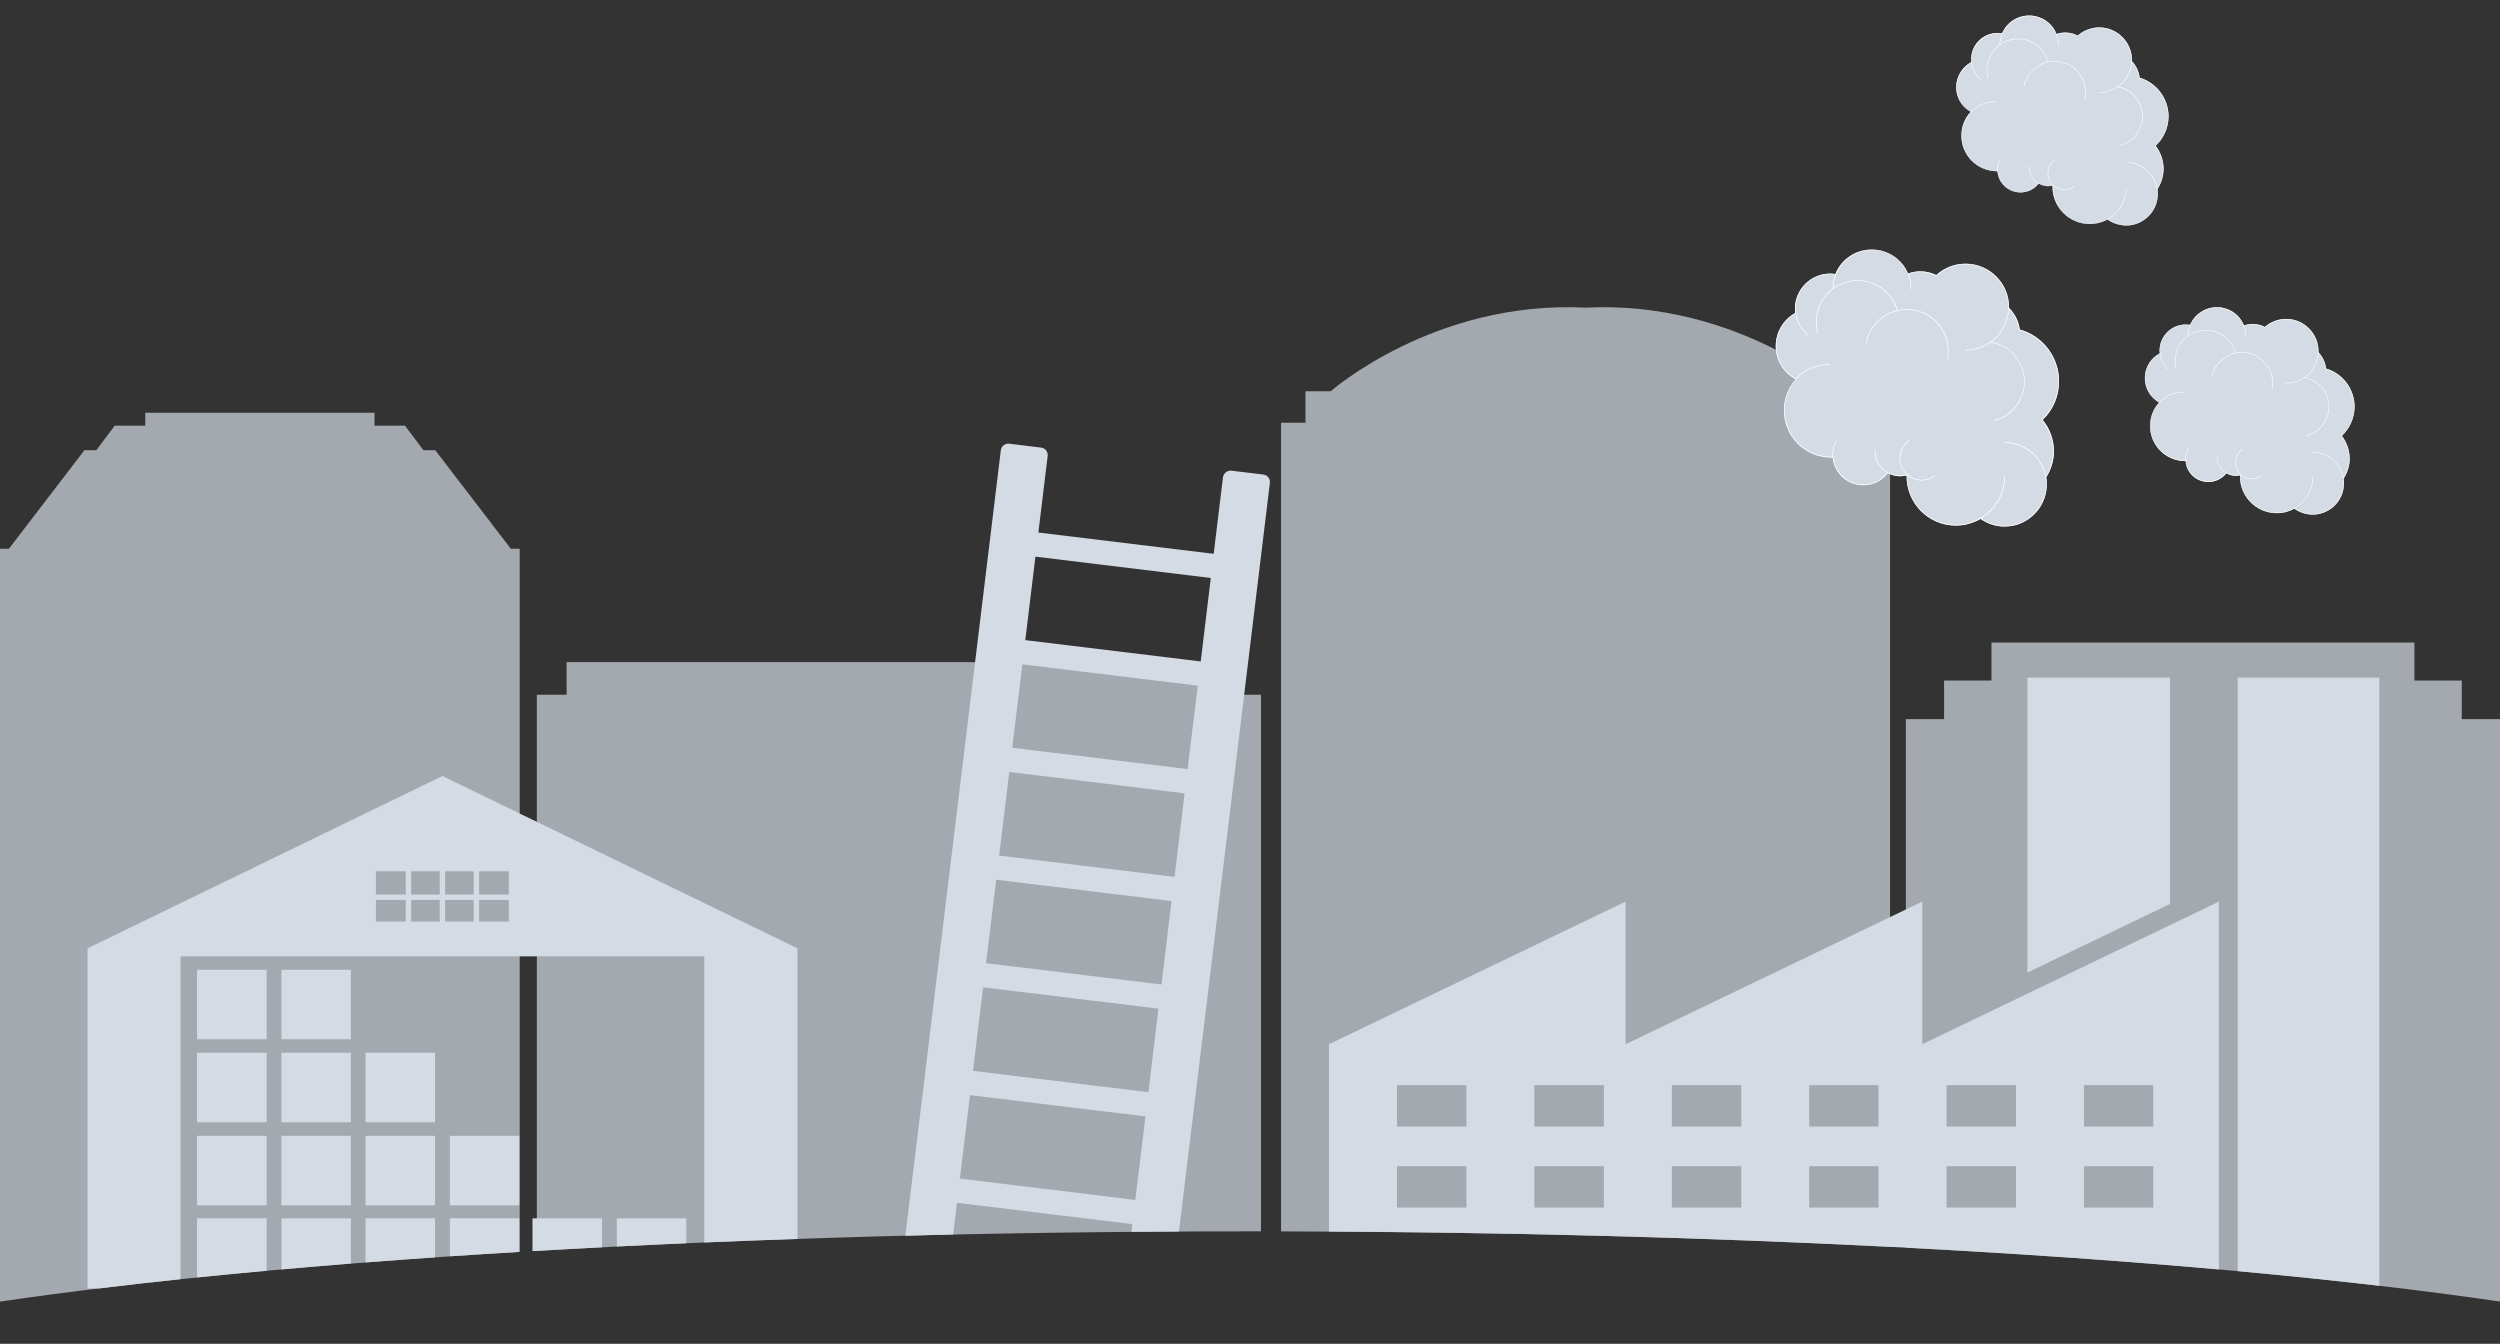
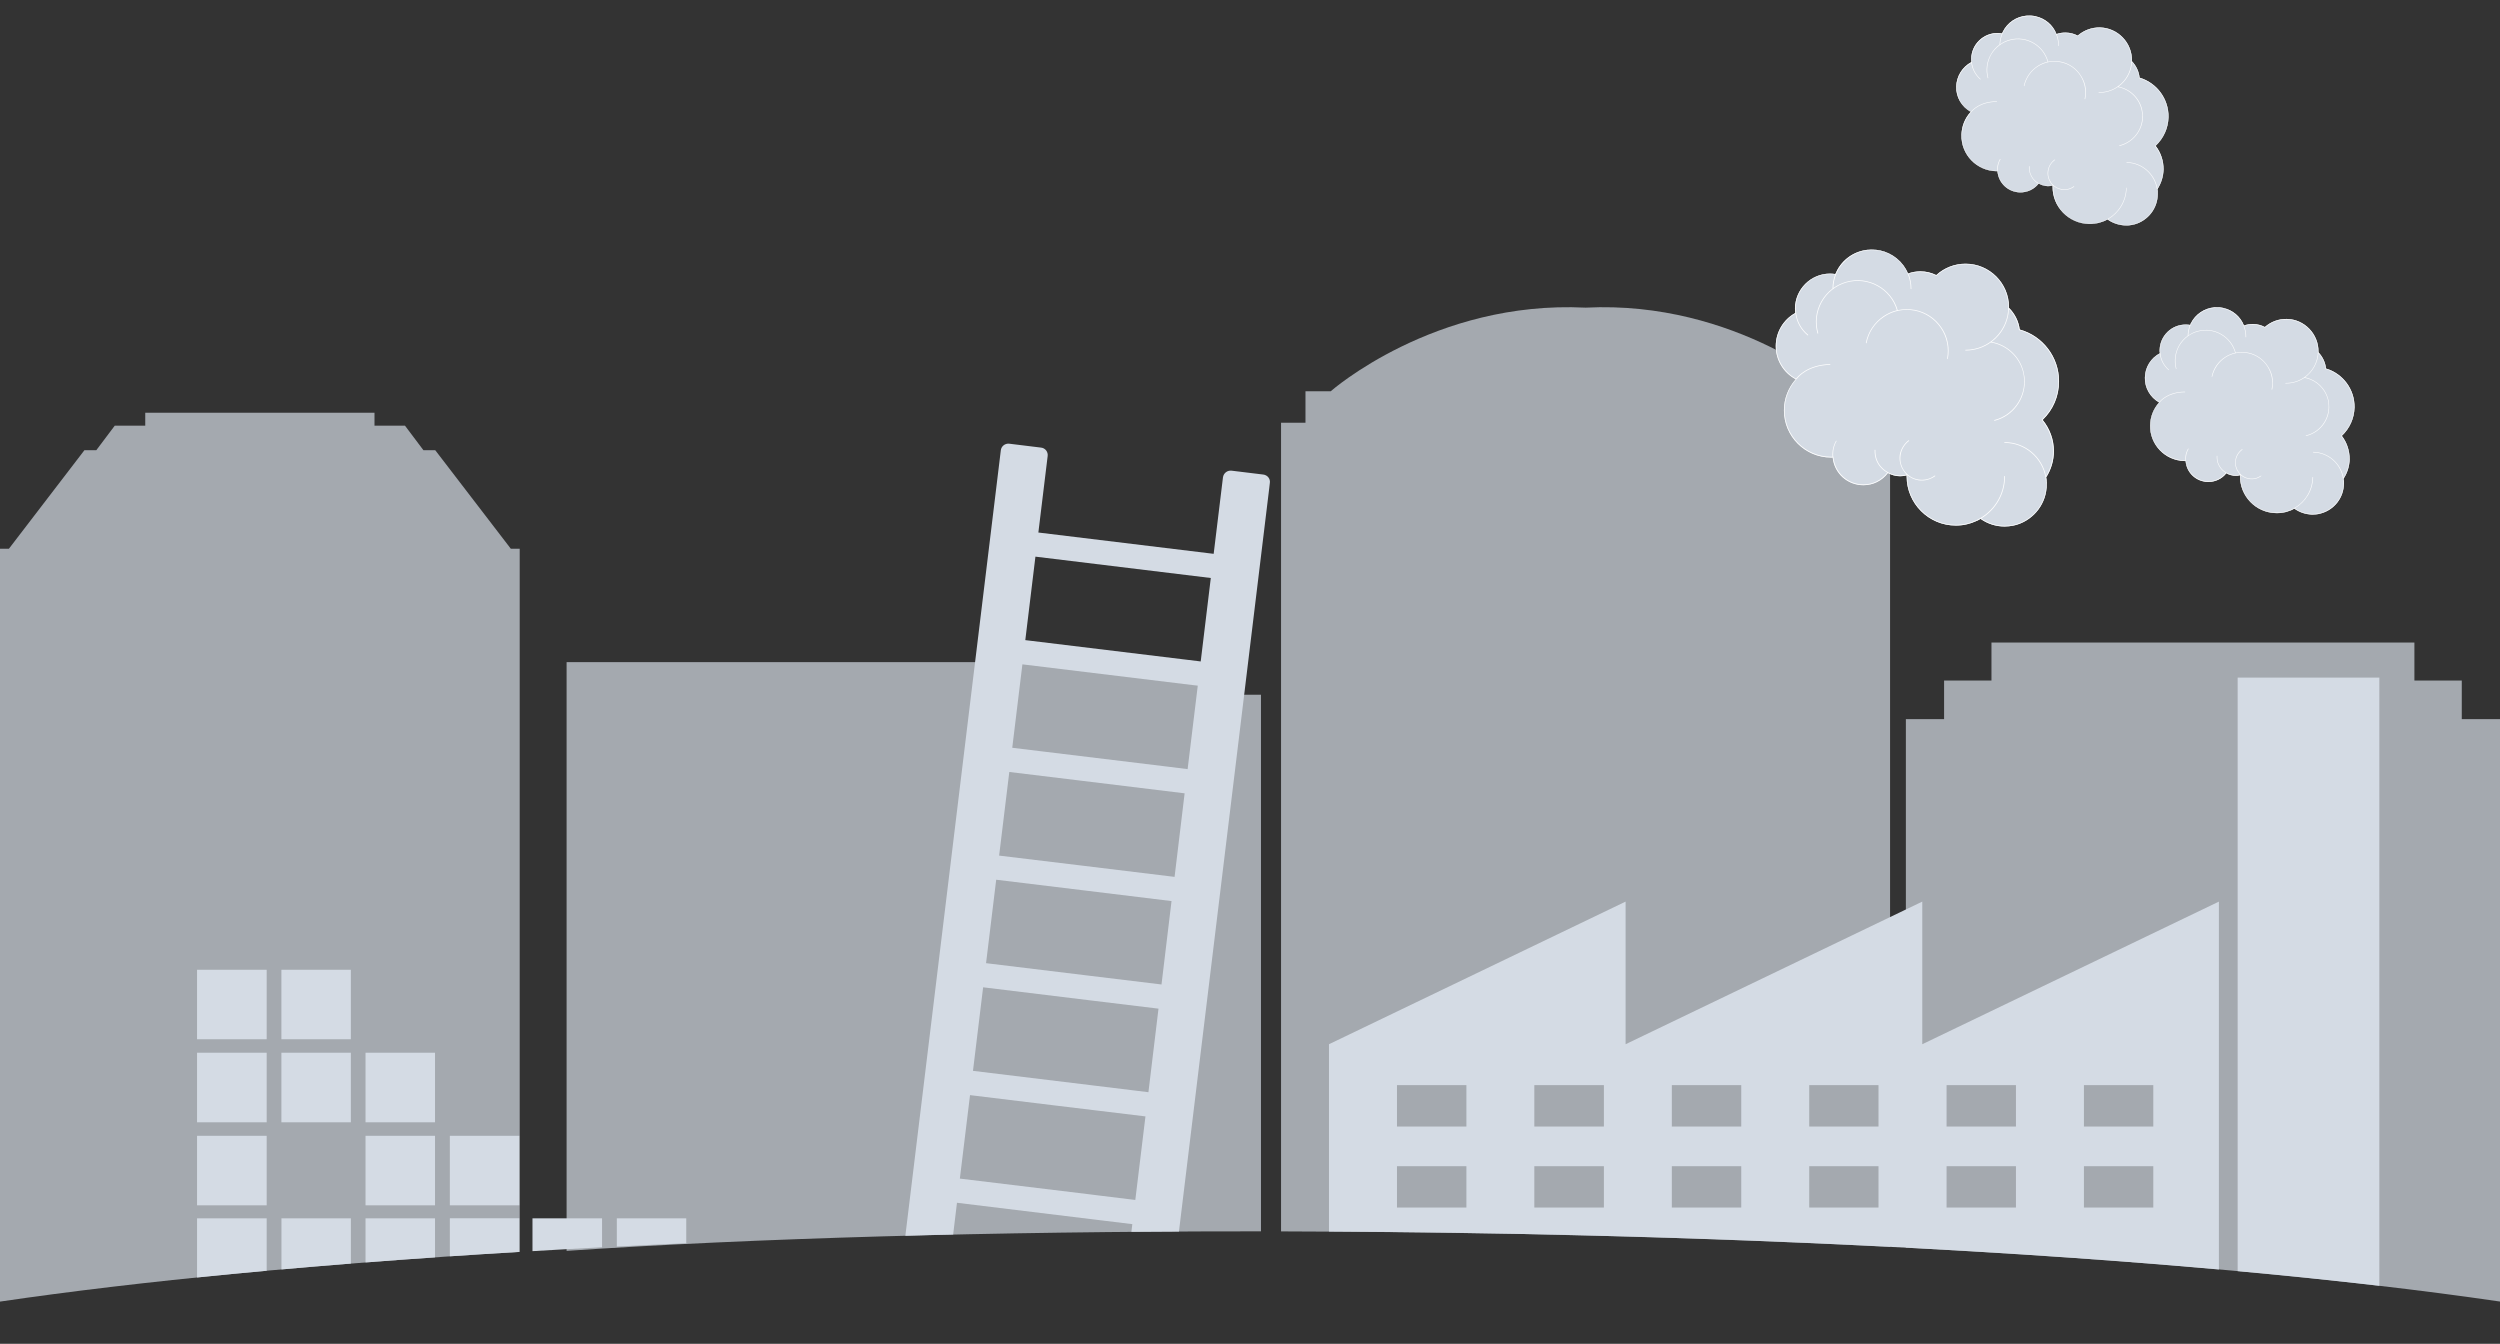
<svg xmlns="http://www.w3.org/2000/svg" version="1.1" id="Layer_2" x="0px" y="0px" width="100px" height="53.753px" viewBox="54.4 76.9 100 53.753" enable-background="new 54.4 76.9 100 53.753" xml:space="preserve">
  <rect x="54.4" y="76.9" width="100" height="53.753" fill="#333333" stroke="none" />
  <g>
    <g opacity="0.7">
      <g>
        <path fill="#D4DBE4" d="M75.188,126.976V98.85h-0.355l-3.024-3.943h-0.473l-0.737-0.981h-1.219V93.41h-4.407h-0.358h-4.405v0.517     H58.99l-0.738,0.981h-0.475l-3.021,3.942H54.4v30.114C60,128.14,67.086,127.46,75.188,126.976z" />
-         <path fill="#D4DBE4" d="M104.402,126.154c0.148,0,0.29,0,0.437,0V104.69h-1.19v-1.305H90.594h-0.474H77.064v1.305h-1.19v22.245     C84.456,126.433,94.142,126.154,104.402,126.154z" />
+         <path fill="#D4DBE4" d="M104.402,126.154c0.148,0,0.29,0,0.437,0V104.69h-1.19v-1.305H90.594h-0.474H77.064v1.305v22.245     C84.456,126.433,94.142,126.154,104.402,126.154z" />
        <path fill="#D4DBE4" d="M130.003,126.775V93.81h-0.973v-1.26h-1.018c0,0-4.141-3.647-10.188-3.344     c-6.055-0.304-10.195,3.344-10.195,3.344h-1.01v1.26h-0.977v32.346C114.298,126.173,122.525,126.394,130.003,126.775z" />
        <path fill="#D4DBE4" d="M154.4,128.962v-1.1v-22.197h-1.529v-1.545h-1.895v-1.519h-8.109h-0.699h-8.109v1.519h-1.895v1.545     h-1.529v21.143C139.978,127.294,148.121,128.042,154.4,128.962z" />
      </g>
-       <path fill="#D4DBE4" d="M104.139,130.029" />
      <path fill="#D4DBE4" d="M141.457,113.457" />
    </g>
    <g>
      <g>
        <g>
          <path fill="#D4DBE4" d="M140.626,82.734c0.32-0.302,0.506-0.71,0.516-1.152c0.01-0.726-0.465-1.371-1.158-1.576      c-0.023-0.243-0.135-0.478-0.305-0.657v-0.006c0-0.004,0-0.007,0-0.015c0.012-0.721-0.563-1.314-1.281-1.331      c-0.328-0.004-0.643,0.112-0.889,0.327c-0.148-0.077-0.311-0.118-0.477-0.121c-0.125-0.003-0.25,0.016-0.371,0.058      c-0.143-0.364-0.457-0.625-0.83-0.708c0-0.003-0.004-0.003-0.004-0.003c-0.021-0.005-0.039-0.008-0.053-0.01      c-0.006,0-0.006,0-0.006,0c-0.018-0.003-0.037-0.006-0.055-0.009c0,0-0.006,0-0.008,0c-0.018-0.002-0.031-0.005-0.043-0.005      c-0.01,0-0.012,0-0.016,0c-0.02,0-0.039-0.003-0.057-0.003c-0.021,0-0.037,0-0.055,0.003c-0.004,0-0.008,0-0.014,0      c-0.014,0-0.027,0-0.049,0c0,0,0,0-0.006,0c-0.41,0.035-0.77,0.276-0.953,0.645c0,0-0.002,0.003-0.002,0.006      c-0.006,0.013-0.012,0.026-0.014,0.036c-0.006,0.008-0.016,0.012-0.016,0.02c0,0.003-0.002,0.003-0.002,0.006      c-0.053-0.01-0.105-0.017-0.16-0.017c-0.58-0.012-1.063,0.453-1.07,1.033c0,0.021,0,0.043,0.002,0.064      c0,0.021,0,0.044,0.004,0.066c-0.363,0.193-0.594,0.569-0.605,0.984c-0.012,0.417,0.215,0.802,0.58,1.006      c-0.234,0.255-0.365,0.582-0.371,0.929c-0.016,0.78,0.609,1.429,1.393,1.442c0.018,0.003,0.027,0.003,0.049,0      c0.037,0.477,0.422,0.839,0.9,0.85c0.293,0.005,0.566-0.123,0.748-0.354c0.111,0.065,0.232,0.101,0.363,0.104      c0.066,0.001,0.131-0.005,0.193-0.021c0,0.008,0,0.019,0,0.027c-0.014,0.815,0.641,1.489,1.453,1.505c0.018,0,0.043,0,0.063,0      c0.006,0,0.016,0,0.02,0c0.018-0.001,0.043-0.001,0.061-0.004c0.01,0,0.02,0,0.023-0.003c0.012,0,0.027,0,0.043-0.003      c0.012-0.002,0.018-0.002,0.025-0.004c0.023,0,0.037-0.003,0.055-0.008c0.008,0,0.021-0.003,0.031-0.006      c0.008,0,0.02-0.003,0.033-0.005c0.006-0.003,0.018-0.004,0.029-0.006c0.018-0.004,0.033-0.011,0.051-0.016      c0.006-0.002,0.018-0.003,0.023-0.006c0.014-0.005,0.025-0.009,0.039-0.013c0.006,0,0.016-0.003,0.023-0.006      c0.014-0.007,0.039-0.014,0.055-0.022c0.002,0,0.006-0.003,0.012-0.003c0.014-0.007,0.037-0.017,0.053-0.021      c0-0.003,0.004-0.005,0.01-0.005c0.033-0.015,0.064-0.033,0.096-0.05c0.213,0.152,0.467,0.235,0.721,0.24      c0.039,0.002,0.086,0,0.131,0c0.039-0.006,0.086-0.012,0.125-0.019c0.043-0.01,0.08-0.019,0.123-0.029      c0.518-0.152,0.902-0.626,0.91-1.195c0-0.017,0-0.036,0-0.057c0-0.01,0-0.019,0-0.03c0-0.009,0-0.016,0-0.024      c-0.002-0.014-0.002-0.025-0.002-0.039c0-0.003,0-0.008-0.006-0.014c0-0.013,0-0.029-0.004-0.044      c0.152-0.234,0.238-0.506,0.244-0.786C140.947,83.335,140.835,83,140.626,82.734z" />
          <path fill="#FFFFFF" d="M137.033,78.224c0.166,0.002,0.328,0.045,0.471,0.121l0.006,0.006l0.006-0.006      c0.242-0.217,0.557-0.333,0.883-0.324c0.707,0.013,1.27,0.599,1.258,1.31c-0.012,0.707-0.6,1.271-1.307,1.259      c-0.006,0-0.01,0.005-0.01,0.009c0,0.007,0.004,0.011,0.01,0.011c0.279,0.006,0.541-0.081,0.762-0.229      c0.463,0.085,0.836,0.435,0.947,0.895c0.156,0.641-0.242,1.286-0.881,1.439c-0.006,0.003-0.01,0.008-0.01,0.013      c0,0.007,0.01,0.01,0.016,0.01c0.545-0.134,0.922-0.622,0.932-1.159c0-0.101-0.01-0.203-0.033-0.308      c-0.111-0.46-0.48-0.814-0.945-0.905c0.309-0.223,0.518-0.577,0.543-0.98c0.16,0.172,0.262,0.397,0.285,0.636v0.005l0.012,0.004      c0.684,0.198,1.156,0.839,1.145,1.554c-0.012,0.44-0.195,0.849-0.518,1.144l-0.012,0.006l0.006,0.009      c0.215,0.267,0.328,0.599,0.322,0.939c-0.004,0.268-0.082,0.526-0.225,0.753c-0.104-0.586-0.611-1.036-1.227-1.049      c-0.006,0-0.01,0.002-0.01,0.011c0,0.006,0.004,0.011,0.01,0.011c0.615,0.01,1.121,0.471,1.209,1.062      c0.004,0.014,0.004,0.029,0.004,0.043c0.006,0.003,0.006,0.01,0.006,0.015c0,0.014,0,0.026,0.006,0.038c0,0.006,0,0.016,0,0.024      c0,0.008,0,0.02,0,0.031c0,0.018,0,0.037,0,0.057c-0.012,0.688-0.584,1.235-1.266,1.223c-0.26-0.006-0.5-0.084-0.701-0.233      c0.43-0.249,0.73-0.716,0.736-1.25c0-0.006-0.004-0.013-0.012-0.013c-0.006,0-0.006,0.007-0.006,0.013      c-0.014,0.574-0.354,1.066-0.848,1.294c-0.004,0-0.006,0.003-0.006,0.004c-0.023,0.007-0.037,0.016-0.061,0.023      c-0.006,0-0.006,0-0.006,0.002c-0.02,0.006-0.033,0.014-0.057,0.021c-0.006,0.003-0.014,0.006-0.02,0.009      c-0.014,0.004-0.025,0.007-0.041,0.011c-0.01,0.004-0.016,0.006-0.031,0.01c-0.02,0.004-0.027,0.006-0.041,0.012      c-0.012,0.001-0.021,0.004-0.029,0.006s-0.025,0.005-0.035,0.008c-0.014,0.001-0.021,0.003-0.033,0.006      c-0.014,0.004-0.031,0.005-0.047,0.008c-0.01,0-0.016,0.002-0.025,0.002c-0.014,0.003-0.031,0.003-0.045,0.006      c-0.006,0-0.012,0-0.02,0c-0.016,0.003-0.041,0.005-0.059,0.005c-0.004,0-0.016,0-0.021,0c-0.018,0-0.043,0.003-0.063,0      c-0.805-0.013-1.441-0.679-1.428-1.483c0-0.013,0-0.021,0-0.029v-0.008c0.092,0.083,0.209,0.139,0.334,0.161      c0.178,0.029,0.354-0.01,0.5-0.114c0-0.003,0.006-0.004,0.006-0.01c0-0.002,0-0.003-0.006-0.006c0-0.007-0.01-0.007-0.016-0.002      c-0.139,0.101-0.313,0.141-0.479,0.109c-0.174-0.027-0.322-0.121-0.422-0.26c-0.098-0.142-0.143-0.314-0.109-0.483      c0.025-0.172,0.123-0.32,0.26-0.421c0.006-0.002,0.006-0.009,0.006-0.016c-0.006-0.004-0.012-0.004-0.018-0.001      c-0.143,0.104-0.242,0.261-0.271,0.435c-0.031,0.175,0.012,0.354,0.115,0.496c0.027,0.035,0.051,0.067,0.08,0.097      c-0.063,0.018-0.129,0.023-0.197,0.023c-0.131-0.001-0.252-0.039-0.365-0.104l-0.004-0.004      c-0.057-0.029-0.385-0.222-0.361-0.666c0-0.008-0.006-0.013-0.018-0.013c0,0-0.006,0.004-0.006,0.013      c-0.014,0.442,0.301,0.646,0.369,0.683c-0.18,0.221-0.443,0.346-0.729,0.34c-0.465-0.01-0.848-0.368-0.883-0.84v-0.009      c-0.004-0.045-0.021-0.25,0.104-0.463c0-0.002,0-0.002,0-0.003c0-0.005-0.002-0.01-0.002-0.01c-0.004-0.003-0.012,0-0.018,0.003      c-0.125,0.213-0.117,0.424-0.105,0.473c-0.018,0-0.029,0-0.047,0c-0.77-0.015-1.383-0.651-1.371-1.42      c0.008-0.344,0.143-0.674,0.375-0.927l0.006-0.007l0,0c0.049-0.061,0.34-0.399,1.012-0.406c0.006,0,0.01-0.004,0.014-0.011      c-0.004-0.007-0.008-0.01-0.014-0.01c-0.689,0.006-0.982,0.357-1.031,0.416c-0.359-0.201-0.574-0.58-0.568-0.992      c0.01-0.401,0.229-0.769,0.582-0.96c0.035,0.256,0.16,0.487,0.357,0.659c0.004,0.006,0.008,0.006,0.014-0.002      c0-0.003,0-0.011,0-0.013c-0.199-0.174-0.322-0.411-0.348-0.668c-0.002-0.02-0.002-0.04-0.006-0.06c0-0.003,0-0.007,0-0.007      c0-0.024,0-0.045,0-0.065c0.012-0.569,0.48-1.021,1.051-1.013c0.055,0,0.104,0.006,0.15,0.016      c-0.053,0.13-0.082,0.271-0.088,0.418c-0.141,0.104-0.26,0.234-0.348,0.39c-0.168,0.289-0.215,0.627-0.125,0.951      c0,0.003,0.004,0.009,0.014,0.008c0.006-0.005,0.006-0.008,0.006-0.014c-0.086-0.318-0.041-0.651,0.119-0.936      c0.174-0.285,0.434-0.488,0.756-0.572c0.652-0.174,1.324,0.213,1.5,0.862c-0.141,0.03-0.277,0.089-0.404,0.172      c-0.281,0.183-0.473,0.461-0.547,0.789c0,0.005,0.006,0.012,0.012,0.015c0.002,0,0.008-0.003,0.008-0.009      c0.074-0.321,0.26-0.599,0.537-0.777s0.607-0.241,0.928-0.169c0.324,0.068,0.6,0.257,0.775,0.533      c0.178,0.277,0.24,0.607,0.172,0.93c0,0.002,0,0.01,0.006,0.013c0.008,0,0.012-0.003,0.018-0.011      c0.016-0.08,0.027-0.161,0.027-0.24c0.006-0.249-0.064-0.491-0.205-0.7c-0.178-0.284-0.459-0.476-0.787-0.547      c-0.172-0.036-0.346-0.036-0.518-0.003c-0.182-0.662-0.865-1.057-1.527-0.88c-0.145,0.037-0.275,0.098-0.393,0.182      c0.008-0.15,0.037-0.293,0.094-0.42c0.002-0.007,0.008-0.013,0.008-0.018c0.01-0.015,0.01-0.027,0.021-0.041      c0-0.001,0-0.001,0-0.003c0.176-0.35,0.523-0.599,0.936-0.634c0.006,0,0.008,0,0.014,0c0.016-0.003,0.029-0.003,0.043-0.005      c0,0,0.006,0,0.012,0c0.018,0,0.031,0,0.057,0c0.016,0,0.035,0,0.055,0c0.002,0,0.006,0,0.018,0.003      c0.008,0,0.021,0.002,0.043,0.002c0,0.003,0.006,0.003,0.008,0.003c0.029,0.006,0.072,0.011,0.109,0.021h0.002      c0.521,0.12,0.914,0.593,0.904,1.154c0,0.006,0.004,0.01,0.01,0.01s0.01-0.004,0.01-0.01c0.004-0.156-0.025-0.307-0.078-0.447      C136.791,78.241,136.91,78.222,137.033,78.224 M135.828,77.553c0-0.003-0.002-0.003-0.002-0.003      c-0.02-0.005-0.037-0.006-0.055-0.01c-0.002,0-0.002,0-0.002,0c-0.02-0.003-0.041-0.006-0.055-0.009c-0.002,0-0.008,0-0.008,0      c-0.018-0.003-0.035-0.005-0.043-0.005c-0.012,0-0.016,0-0.018-0.003c-0.02,0-0.039,0-0.055,0c-0.025,0-0.039,0-0.057,0      c-0.006,0-0.012,0-0.014,0c-0.016,0-0.029,0.003-0.047,0.003c0,0-0.002,0-0.008,0c-0.408,0.035-0.768,0.276-0.951,0.645      c0,0-0.002,0.003-0.002,0.006c-0.006,0.013-0.012,0.026-0.018,0.036c-0.006,0.008-0.012,0.012-0.012,0.017      c0,0.004-0.006,0.006-0.006,0.009c-0.049-0.013-0.102-0.017-0.156-0.017c-0.58-0.012-1.063,0.453-1.07,1.032      c0,0.021,0,0.044,0,0.065c0.002,0.021,0.002,0.044,0.002,0.066c-0.361,0.193-0.594,0.567-0.602,0.981      c-0.012,0.418,0.215,0.804,0.58,1.009c-0.238,0.254-0.365,0.582-0.371,0.929c-0.018,0.782,0.609,1.428,1.389,1.445      c0.021,0,0.031,0,0.049-0.003c0.041,0.477,0.426,0.839,0.902,0.85c0.295,0.005,0.568-0.123,0.748-0.352      c0.113,0.063,0.234,0.097,0.361,0.103c0.07,0,0.135-0.006,0.195-0.021c0,0.008,0,0.016,0,0.027      c-0.014,0.815,0.643,1.489,1.453,1.505c0.02,0,0.045,0,0.063,0c0.006,0,0.018,0,0.021,0c0.018-0.001,0.043-0.001,0.059-0.004      c0.008,0,0.02,0,0.021-0.003c0.016,0,0.031,0,0.047-0.003c0.008,0,0.014-0.002,0.021-0.002c0.021-0.002,0.041-0.005,0.055-0.01      c0.012,0,0.023-0.003,0.031-0.006c0.012,0,0.023-0.003,0.031-0.005c0.012-0.003,0.023-0.004,0.031-0.007      c0.018-0.004,0.035-0.007,0.053-0.015c0.006-0.002,0.016-0.005,0.021-0.006c0.016-0.005,0.027-0.009,0.041-0.015      c0.006-0.001,0.014-0.003,0.02-0.004c0.018-0.007,0.043-0.014,0.057-0.022c0.004,0,0.004-0.003,0.012-0.003      c0.014-0.007,0.037-0.017,0.055-0.021c0-0.003,0.002-0.003,0.008-0.005c0.035-0.015,0.066-0.033,0.098-0.05      c0.211,0.152,0.465,0.235,0.719,0.24c0.041,0.001,0.086,0,0.131-0.003c0.041-0.003,0.086-0.009,0.127-0.016      c0.043-0.01,0.08-0.019,0.123-0.029c0.516-0.152,0.9-0.626,0.91-1.195c0-0.02,0-0.036,0-0.056c0-0.011,0-0.02,0-0.031      c0-0.009,0-0.019,0-0.026c-0.004-0.012-0.004-0.024-0.004-0.038c0-0.003,0-0.01-0.006-0.015c0-0.014,0-0.03-0.002-0.043      c0.15-0.237,0.236-0.506,0.242-0.787c0.004-0.342-0.107-0.677-0.316-0.945c0.32-0.301,0.506-0.71,0.516-1.152      c0.01-0.723-0.465-1.368-1.158-1.573c-0.023-0.245-0.135-0.479-0.305-0.657v-0.006c0-0.006,0-0.01,0-0.015      c0.012-0.721-0.563-1.317-1.281-1.331c-0.328-0.006-0.643,0.111-0.889,0.327c-0.148-0.08-0.305-0.12-0.477-0.122      c-0.125-0.002-0.25,0.017-0.371,0.058C136.519,77.897,136.205,77.636,135.828,77.553" />
        </g>
        <g>
          <path fill="#D4DBE4" d="M129.275,86.885c0.023,0,0.047,0.001,0.072,0.001c0.008,0,0.012,0.003,0.023,0.003      c0.021,0,0.033,0.002,0.057,0.003c0.006,0,0.008,0,0.018,0c0.025,0.003,0.043,0.006,0.07,0.013c0.004,0,0.004,0,0.004,0      c0.02,0.001,0.045,0.005,0.07,0.011c0.006,0,0.008,0,0.008,0c0.498,0.105,0.922,0.442,1.125,0.924      c0.158-0.056,0.32-0.087,0.494-0.087c0.221,0,0.438,0.053,0.637,0.15c0.316-0.293,0.732-0.455,1.17-0.455      c0.959,0,1.738,0.78,1.738,1.738c0,0.007,0,0.015,0,0.021v0.008c0.234,0.232,0.389,0.539,0.428,0.868      c0.928,0.254,1.572,1.104,1.572,2.067c0,0.588-0.232,1.137-0.656,1.547c0.289,0.35,0.451,0.792,0.451,1.247      c0,0.374-0.107,0.736-0.309,1.051c0,0,0,0,0,0.003c0.006,0.017,0.006,0.038,0.012,0.057c0,0.006,0,0.012,0.004,0.019      c0,0.019,0.002,0.034,0.002,0.05c0,0.013,0,0.024,0,0.036c0.004,0.013,0.004,0.024,0.004,0.038c0,0.026,0,0.049,0,0.077      c0,0.755-0.498,1.396-1.182,1.611c-0.049,0.016-0.107,0.031-0.16,0.04c-0.055,0.01-0.111,0.019-0.168,0.025      c-0.059,0.007-0.117,0.01-0.172,0.01c-0.348,0-0.68-0.107-0.965-0.306c-0.043,0.028-0.086,0.047-0.129,0.068      c-0.006,0.003-0.012,0.006-0.018,0.006c-0.021,0.011-0.045,0.022-0.068,0.032c-0.002,0.003-0.012,0.003-0.016,0.004      c-0.021,0.011-0.047,0.022-0.074,0.031c-0.006,0.001-0.018,0.006-0.023,0.012c-0.02,0.005-0.041,0.009-0.055,0.016      c-0.008,0.003-0.023,0.008-0.029,0.01c-0.027,0.004-0.053,0.013-0.074,0.019c-0.016,0.004-0.025,0.007-0.037,0.012      c-0.016,0.003-0.031,0.008-0.041,0.01c-0.018,0.003-0.023,0.006-0.037,0.009c-0.027,0.003-0.049,0.008-0.074,0.013      c-0.01,0.003-0.023,0.006-0.031,0.006c-0.021,0.002-0.041,0.005-0.064,0.008c-0.006,0-0.016,0.002-0.021,0.002      c-0.029,0.001-0.059,0.003-0.086,0.006c-0.004,0-0.018,0.001-0.023,0.001c-0.031,0-0.057,0.003-0.088,0.003      c-1.084,0-1.967-0.884-1.967-1.97c0-0.013,0-0.026,0-0.04c-0.086,0.024-0.168,0.036-0.258,0.036      c-0.174,0-0.342-0.046-0.492-0.129c-0.232,0.31-0.592,0.488-0.98,0.488c-0.635,0-1.164-0.474-1.229-1.107      c-0.021,0.001-0.037,0.001-0.061,0.001c-1.045,0-1.889-0.848-1.889-1.888c0-0.458,0.168-0.899,0.471-1.242      c-0.492-0.263-0.797-0.774-0.797-1.328c0-0.55,0.303-1.06,0.781-1.323c-0.002-0.029-0.006-0.057-0.006-0.088      c-0.004-0.028-0.004-0.06-0.004-0.087c0-0.773,0.631-1.401,1.398-1.401c0.076,0,0.148,0.006,0.213,0.018      c0-0.003,0.006-0.007,0.006-0.009c0.006-0.006,0.008-0.017,0.008-0.022c0.01-0.018,0.018-0.031,0.027-0.05      c0-0.003,0-0.006,0.002-0.011c0.234-0.491,0.709-0.823,1.25-0.88c0.012,0,0.012,0,0.018,0c0.014-0.002,0.033-0.003,0.055-0.003      c0.006,0,0.02-0.003,0.021-0.003C129.222,86.886,129.25,86.885,129.275,86.885" />
          <path fill="#FFFFFF" d="M131.214,87.783c0.219,0,0.436,0.05,0.633,0.15l0.008,0.004l0.006-0.006      c0.316-0.294,0.729-0.457,1.16-0.457c0.943,0,1.711,0.766,1.711,1.708s-0.768,1.711-1.711,1.711c-0.004,0-0.01,0.004-0.01,0.014      c0,0.006,0.006,0.014,0.01,0.014c0.379,0,0.725-0.121,1.01-0.324c0.621,0.099,1.127,0.559,1.287,1.168      c0.217,0.847-0.295,1.717-1.143,1.937c-0.008,0-0.01,0.011-0.01,0.016c0.002,0.01,0.01,0.014,0.021,0.013      c0.729-0.189,1.205-0.848,1.205-1.567c0-0.131-0.018-0.269-0.051-0.402c-0.154-0.612-0.656-1.074-1.277-1.187      c0.406-0.305,0.674-0.782,0.695-1.319c0.221,0.228,0.361,0.522,0.398,0.837l0.006,0.011l0.008,0.002      c0.92,0.25,1.563,1.092,1.563,2.045c0,0.584-0.232,1.128-0.66,1.532l-0.008,0.01l0.008,0.01      c0.285,0.348,0.449,0.788,0.449,1.241c0,0.355-0.098,0.705-0.281,1.008c-0.15-0.777-0.838-1.366-1.654-1.366      c-0.006,0-0.018,0.007-0.018,0.016c0,0.006,0.012,0.014,0.018,0.014c0.816,0,1.498,0.597,1.635,1.382      c0,0.02,0,0.038,0.004,0.056c0,0.007,0,0.013,0,0.02c0.006,0.019,0.006,0.034,0.01,0.053c0,0.01,0,0.019,0,0.029      c0.006,0.016,0.006,0.028,0.006,0.042c0.004,0.024,0.004,0.049,0.004,0.075c0,0.914-0.742,1.659-1.658,1.659      c-0.338,0-0.666-0.103-0.939-0.293c0.574-0.346,0.951-0.97,0.951-1.685c0-0.009-0.01-0.013-0.016-0.013      s-0.014,0.004-0.014,0.013c0,0.766-0.445,1.431-1.096,1.743c-0.004,0.003-0.004,0.003-0.008,0.006      c-0.029,0.01-0.053,0.023-0.078,0.032c-0.002,0.003-0.002,0.003-0.008,0.003c-0.021,0.012-0.047,0.022-0.072,0.029      c-0.012,0.004-0.018,0.006-0.027,0.012c-0.023,0.006-0.037,0.012-0.053,0.018c-0.014,0.003-0.027,0.007-0.043,0.014      c-0.016,0.006-0.033,0.012-0.051,0.014c-0.018,0.005-0.029,0.008-0.039,0.011c-0.021,0.003-0.033,0.006-0.047,0.011      c-0.018,0.003-0.031,0.005-0.045,0.008c-0.023,0.005-0.043,0.009-0.066,0.012c-0.006,0.002-0.018,0.005-0.027,0.005      c-0.023,0.003-0.043,0.006-0.066,0.007c-0.002,0-0.008,0.002-0.02,0.002c-0.025,0.001-0.053,0.004-0.08,0.007      c-0.01,0-0.02,0-0.025,0.002c-0.029,0-0.059,0.003-0.09,0.003c-1.066,0-1.938-0.871-1.938-1.941c0-0.013,0-0.028,0-0.039v-0.01      c0.129,0.109,0.283,0.183,0.451,0.209c0.23,0.033,0.469-0.025,0.666-0.167c0-0.003,0.002-0.007,0.002-0.01s0-0.006-0.002-0.009      c-0.006-0.008-0.018-0.008-0.023-0.001c-0.186,0.137-0.412,0.192-0.639,0.157c-0.227-0.03-0.426-0.153-0.566-0.338      c-0.135-0.186-0.193-0.412-0.156-0.64c0.033-0.227,0.154-0.427,0.336-0.565c0.004-0.005,0.01-0.012,0.004-0.021      c-0.006-0.004-0.012-0.007-0.023-0.004c-0.184,0.142-0.311,0.352-0.352,0.587c-0.027,0.233,0.029,0.467,0.174,0.659      c0.023,0.045,0.066,0.087,0.104,0.122c-0.082,0.024-0.172,0.036-0.26,0.036c-0.172,0-0.34-0.045-0.488-0.13l-0.008-0.007v0.001      c-0.074-0.036-0.514-0.287-0.496-0.88c0-0.007-0.01-0.013-0.016-0.013s-0.014,0.006-0.014,0.013      c-0.018,0.596,0.414,0.855,0.506,0.9c-0.232,0.302-0.578,0.474-0.955,0.474c-0.627,0-1.141-0.471-1.201-1.097l-0.006-0.013      c-0.008-0.059-0.031-0.333,0.129-0.618c0,0,0.006-0.003,0.006-0.006s-0.006-0.01-0.008-0.013c-0.01-0.003-0.018,0-0.018,0.007      c-0.162,0.287-0.146,0.563-0.137,0.632c-0.016,0.001-0.041,0.001-0.057,0.001c-1.025,0-1.859-0.835-1.859-1.858      c0-0.457,0.166-0.897,0.471-1.239l0.018-0.013c0.055-0.082,0.438-0.541,1.328-0.567c0.01,0,0.01-0.006,0.01-0.012v-0.003      c0-0.005,0-0.014-0.01-0.014c-0.916,0.028-1.303,0.505-1.359,0.582c-0.484-0.259-0.785-0.762-0.785-1.307      c0-0.537,0.291-1.029,0.762-1.293c0.043,0.336,0.217,0.646,0.482,0.867c0.01,0.007,0.018,0.003,0.023,0c0-0.005,0-0.016,0-0.021      c-0.273-0.222-0.439-0.535-0.482-0.876c-0.002-0.029-0.008-0.056-0.008-0.083c0-0.002,0-0.005,0-0.006      c-0.004-0.029-0.004-0.061-0.004-0.088c0-0.759,0.617-1.374,1.371-1.374c0.074,0,0.137,0.006,0.205,0.015      c-0.068,0.176-0.105,0.364-0.105,0.563c-0.184,0.139-0.34,0.315-0.457,0.524c-0.215,0.391-0.266,0.841-0.146,1.267      c0.006,0.01,0.01,0.013,0.021,0.013c0.006-0.003,0.01-0.013,0.01-0.018c-0.125-0.424-0.068-0.865,0.141-1.248      c0.215-0.386,0.563-0.66,0.982-0.781c0.869-0.247,1.775,0.252,2.023,1.111c-0.189,0.047-0.369,0.126-0.537,0.239      c-0.367,0.249-0.619,0.628-0.705,1.065c0,0.007,0.006,0.017,0.01,0.017c0.01,0,0.02-0.003,0.02-0.014      c0.08-0.428,0.33-0.801,0.693-1.043c0.361-0.247,0.805-0.333,1.23-0.25c0.43,0.082,0.801,0.332,1.045,0.691      c0.248,0.364,0.332,0.801,0.254,1.23c0,0.007,0.002,0.014,0.01,0.018c0.004,0.002,0.016-0.004,0.016-0.011      c0.021-0.106,0.031-0.215,0.031-0.321c0-0.33-0.094-0.651-0.285-0.931c-0.246-0.368-0.625-0.618-1.064-0.704      c-0.232-0.042-0.463-0.038-0.686,0.01c-0.254-0.876-1.18-1.387-2.059-1.133c-0.188,0.055-0.361,0.137-0.516,0.247      c0.006-0.196,0.043-0.389,0.117-0.56c0.008-0.008,0.008-0.015,0.008-0.023c0.008-0.019,0.018-0.034,0.025-0.053      c0-0.003,0.004-0.004,0.004-0.007c0.229-0.469,0.688-0.81,1.23-0.865c0.004,0,0.008,0,0.01,0      c0.021-0.003,0.041-0.005,0.059-0.005c0.01,0,0.016,0,0.021,0c0.021,0,0.047-0.004,0.068-0.004c0.027,0,0.053,0.004,0.078,0.004      c0.006,0,0.012,0,0.014,0c0.023,0,0.037,0.002,0.057,0.005c0.006,0,0.018,0,0.018,0c0.051,0.008,0.094,0.012,0.146,0.021      c0.006,0.002,0.006,0.002,0.01,0.002c0.701,0.146,1.229,0.769,1.229,1.513c0,0.009,0.008,0.015,0.02,0.015      c0.004,0,0.008-0.006,0.008-0.015c0-0.209-0.039-0.407-0.113-0.592C130.886,87.811,131.044,87.783,131.214,87.783       M129.595,86.915c0,0-0.002,0-0.008,0c-0.027-0.006-0.053-0.009-0.068-0.011c0,0,0,0-0.004,0      c-0.027-0.006-0.045-0.008-0.074-0.011c-0.006,0-0.012,0-0.018,0c-0.02-0.003-0.033-0.003-0.057-0.003      c-0.008,0-0.014-0.003-0.02-0.003c-0.025,0-0.051-0.002-0.074-0.002c-0.025,0-0.051,0.002-0.072,0.002      c-0.006,0-0.016,0.003-0.021,0.003c-0.021,0-0.041,0-0.059,0.003c-0.002,0-0.004,0-0.016,0      c-0.543,0.056-1.014,0.387-1.248,0.879c-0.002,0.005-0.002,0.009-0.002,0.012c-0.01,0.018-0.021,0.033-0.029,0.05      c0,0.006-0.006,0.017-0.006,0.022c0,0-0.006,0.006-0.006,0.007c-0.068-0.01-0.143-0.018-0.213-0.018      c-0.768,0-1.402,0.629-1.402,1.401c0,0.027,0,0.059,0.006,0.088c0,0.03,0.002,0.059,0.006,0.086      c-0.48,0.265-0.781,0.773-0.781,1.324c0,0.554,0.305,1.065,0.799,1.327c-0.303,0.345-0.471,0.786-0.471,1.245      c0,1.038,0.844,1.886,1.887,1.886c0.021,0,0.041,0,0.063-0.003c0.064,0.637,0.588,1.109,1.229,1.109      c0.387,0,0.746-0.179,0.98-0.488c0.148,0.085,0.318,0.129,0.49,0.129c0.088,0,0.172-0.012,0.258-0.034c0,0.013,0,0.025,0,0.039      c0,1.087,0.881,1.967,1.965,1.967c0.031,0,0.059-0.002,0.09-0.002c0.006,0,0.016-0.001,0.025-0.001      c0.027-0.002,0.057-0.002,0.08-0.006c0.012,0,0.02,0,0.027-0.003c0.021-0.003,0.041-0.005,0.061-0.008      c0.012,0,0.023-0.002,0.031-0.005c0.029-0.003,0.051-0.01,0.078-0.014c0.008-0.002,0.02-0.003,0.033-0.006      s0.029-0.007,0.043-0.01s0.023-0.006,0.039-0.013c0.021-0.003,0.043-0.01,0.072-0.019c0.006-0.001,0.018-0.006,0.029-0.009      c0.016-0.008,0.033-0.012,0.053-0.018c0.006-0.004,0.018-0.007,0.027-0.01c0.021-0.01,0.053-0.021,0.07-0.031      c0.006-0.002,0.014-0.002,0.02-0.005c0.021-0.01,0.043-0.021,0.068-0.031c0.006-0.003,0.012-0.003,0.018-0.003      c0.041-0.022,0.086-0.045,0.129-0.073c0.283,0.2,0.613,0.306,0.965,0.306c0.055,0,0.111-0.003,0.172-0.01      c0.057-0.007,0.113-0.016,0.164-0.025c0.057-0.012,0.111-0.026,0.16-0.041c0.686-0.215,1.186-0.855,1.186-1.61      c0-0.026,0-0.053,0-0.076c0-0.015,0-0.026-0.006-0.039c0-0.014,0-0.023,0-0.034c0-0.019-0.004-0.031-0.004-0.051      c-0.002-0.006-0.002-0.012-0.002-0.02c-0.006-0.017-0.006-0.039-0.012-0.059l0,0c0.199-0.313,0.309-0.679,0.309-1.05      c0-0.455-0.16-0.897-0.449-1.25c0.424-0.406,0.656-0.956,0.656-1.544c0-0.965-0.645-1.814-1.572-2.071      c-0.043-0.327-0.197-0.633-0.43-0.864v-0.008c0-0.006,0-0.015,0-0.021c0-0.959-0.779-1.737-1.738-1.737      c-0.438,0-0.852,0.162-1.172,0.455c-0.199-0.101-0.412-0.15-0.635-0.15c-0.172,0-0.334,0.031-0.494,0.086      C130.519,87.359,130.091,87.021,129.595,86.915" />
        </g>
        <g>
          <path fill="#D4DBE4" d="M143.097,89.192c0.021,0,0.037,0.001,0.059,0.001c0,0.002,0.006,0.002,0.014,0.002      c0.014,0,0.031,0.001,0.043,0.004c0.002,0,0.008,0,0.008,0c0.018,0.003,0.037,0.006,0.057,0.009l0,0      c0.018,0.001,0.033,0.004,0.055,0.009c0,0,0.006,0,0.006,0.003c0.369,0.082,0.676,0.341,0.82,0.7      c0.119-0.041,0.242-0.062,0.367-0.06c0.162,0.004,0.322,0.045,0.469,0.121c0.242-0.214,0.553-0.328,0.875-0.323      c0.709,0.014,1.277,0.603,1.268,1.312c0,0.006,0,0.011,0,0.016v0.007c0.168,0.176,0.279,0.406,0.303,0.648      c0.688,0.204,1.152,0.842,1.139,1.557c-0.008,0.436-0.191,0.839-0.508,1.136c0.205,0.263,0.316,0.595,0.316,0.934      c-0.006,0.274-0.092,0.543-0.242,0.774c0.002,0.016,0.002,0.031,0.002,0.044c0.006,0.006,0.006,0.01,0.006,0.015      c0,0.013,0,0.024,0.006,0.038c0,0.009,0,0.014,0,0.023c0,0.012,0,0.019,0,0.03c0,0.021,0,0.04,0,0.059      c-0.012,0.56-0.387,1.028-0.9,1.176c-0.041,0.014-0.074,0.022-0.117,0.031c-0.041,0.006-0.086,0.014-0.129,0.018      c-0.047,0.003-0.084,0.003-0.129,0.003c-0.252-0.006-0.502-0.086-0.711-0.238c-0.027,0.018-0.063,0.035-0.094,0.05      c-0.002,0-0.008,0.002-0.008,0.004c-0.018,0.008-0.035,0.015-0.053,0.022c-0.006,0.002-0.012,0.005-0.014,0.005      c-0.02,0.007-0.039,0.014-0.055,0.02c-0.002,0.003-0.018,0.006-0.02,0.006c-0.018,0.005-0.029,0.009-0.039,0.014      c-0.01,0.001-0.016,0.004-0.027,0.006c-0.014,0.004-0.031,0.011-0.047,0.015c-0.016,0.003-0.021,0.004-0.029,0.006      c-0.014,0.001-0.025,0.003-0.037,0.006c-0.008,0.003-0.02,0.005-0.029,0.005c-0.014,0.005-0.031,0.005-0.053,0.008      c-0.006,0-0.016,0-0.021,0.003c-0.021,0.003-0.033,0.005-0.045,0.005c-0.006,0.001-0.012,0.001-0.023,0.001      c-0.018,0.003-0.043,0.003-0.057,0.005c-0.008,0-0.018,0-0.023,0c-0.016,0-0.043,0-0.059,0      c-0.805-0.017-1.451-0.684-1.434-1.486c0-0.011,0-0.021,0-0.029c-0.063,0.015-0.131,0.021-0.191,0.021      c-0.125-0.002-0.25-0.036-0.359-0.102c-0.178,0.229-0.451,0.354-0.736,0.349c-0.475-0.009-0.855-0.368-0.893-0.838      c-0.018,0-0.035,0-0.049,0c-0.771-0.013-1.385-0.654-1.371-1.423c0.004-0.343,0.133-0.666,0.361-0.918      c-0.357-0.201-0.58-0.582-0.572-0.995c0.006-0.408,0.234-0.78,0.6-0.972c-0.006-0.022-0.006-0.044-0.006-0.063      c-0.002-0.023-0.002-0.045-0.002-0.065c0.012-0.572,0.482-1.031,1.055-1.02c0.055,0,0.109,0.005,0.164,0.014      c0,0,0-0.003,0-0.007c0-0.005,0.006-0.01,0.012-0.017c0.002-0.011,0.01-0.023,0.01-0.036c0-0.002,0.006-0.005,0.006-0.007      c0.184-0.363,0.541-0.602,0.945-0.637c0.006,0,0.008,0,0.008,0c0.016-0.002,0.031-0.002,0.047-0.002c0.006,0,0.006,0,0.012,0      C143.06,89.192,143.078,89.192,143.097,89.192" />
          <path fill="#FFFFFF" d="M148.072,94.334c0.314-0.296,0.498-0.701,0.51-1.139c0.01-0.711-0.457-1.35-1.143-1.553      c-0.023-0.243-0.135-0.474-0.299-0.648v-0.008c0-0.004,0-0.012,0-0.015c0.008-0.71-0.561-1.302-1.268-1.313      c-0.326-0.007-0.635,0.108-0.879,0.322c-0.146-0.078-0.301-0.116-0.465-0.12c-0.129-0.003-0.252,0.019-0.369,0.06      c-0.143-0.362-0.453-0.618-0.822-0.699c0-0.003-0.002-0.003-0.002-0.003c-0.023-0.003-0.041-0.007-0.055-0.011      c-0.004,0-0.004,0-0.004,0c-0.016-0.002-0.039-0.005-0.053-0.009c-0.004,0-0.01,0-0.012,0c-0.012-0.001-0.029-0.003-0.041-0.003      c-0.008,0-0.014,0-0.016-0.001c-0.021,0-0.037-0.002-0.055-0.002c-0.023,0-0.037,0-0.057,0.002c-0.004,0-0.01,0-0.012,0      c-0.016,0-0.031,0.001-0.043,0.001c0,0-0.004,0-0.012,0c-0.402,0.035-0.76,0.273-0.941,0.638c0,0-0.006,0.003-0.006,0.005      c0,0.014-0.01,0.025-0.014,0.037c-0.004,0.006-0.01,0.011-0.01,0.018c0,0.003-0.002,0.004-0.002,0.006      c-0.055-0.009-0.109-0.013-0.16-0.013c-0.574-0.013-1.047,0.446-1.059,1.018c0,0.021,0,0.042,0,0.063      c0.006,0.021,0.006,0.043,0.012,0.065c-0.365,0.191-0.594,0.563-0.6,0.972c-0.012,0.414,0.213,0.793,0.568,0.995      c-0.227,0.251-0.355,0.576-0.361,0.918c-0.014,0.771,0.6,1.408,1.371,1.425c0.018,0,0.031,0,0.049,0      c0.037,0.469,0.422,0.828,0.893,0.837c0.289,0.006,0.559-0.121,0.736-0.346c0.109,0.061,0.234,0.095,0.359,0.101      c0.063,0,0.131-0.008,0.191-0.021c0,0.008,0,0.016,0,0.028c-0.014,0.804,0.631,1.471,1.434,1.484c0.02,0,0.043,0,0.063,0      c0.006,0,0.014,0,0.021,0c0.016,0,0.041,0,0.059-0.003c0.008,0,0.014,0,0.02-0.001c0.012,0,0.025-0.001,0.045-0.004      c0.006,0,0.018-0.003,0.023-0.003c0.014-0.003,0.037-0.006,0.055-0.009c0.006,0,0.018-0.004,0.027-0.005      c0.012-0.002,0.023-0.003,0.031-0.006c0.016-0.003,0.021-0.006,0.033-0.006c0.016-0.004,0.037-0.007,0.051-0.014      c0.008-0.002,0.018-0.006,0.025-0.009c0.012-0.004,0.023-0.007,0.037-0.013c0.006-0.001,0.018-0.003,0.02-0.006      c0.018-0.006,0.037-0.013,0.057-0.021c0.004,0,0.004-0.002,0.016-0.003c0.014-0.007,0.031-0.015,0.051-0.022      c0-0.001,0.004-0.001,0.008-0.004c0.033-0.015,0.064-0.032,0.096-0.05c0.207,0.151,0.459,0.232,0.707,0.238      c0.045,0,0.086,0,0.129-0.006c0.043,0,0.088-0.007,0.129-0.015c0.043-0.009,0.076-0.019,0.117-0.03      c0.516-0.147,0.889-0.617,0.9-1.18c0-0.02,0-0.035,0-0.056c0-0.01,0-0.02,0-0.03c0-0.009,0-0.019,0-0.026      c-0.006-0.011-0.006-0.025-0.006-0.035c0-0.005,0-0.012-0.006-0.015c0-0.014,0-0.029-0.002-0.044      c0.154-0.232,0.236-0.498,0.242-0.776C148.386,94.929,148.275,94.597,148.072,94.334z M148.142,96.011      c-0.107-0.577-0.605-1.023-1.211-1.035c-0.008,0-0.014,0.003-0.014,0.012c0,0.006,0.006,0.01,0.014,0.01      c0.605,0.01,1.104,0.464,1.189,1.047c0.006,0.015,0.006,0.031,0.006,0.044c0.004,0.003,0.004,0.011,0.004,0.015      c0,0.012,0,0.024,0.006,0.038c0,0.006,0,0.014,0,0.023c0,0.007,0,0.019,0,0.03c0,0.018,0,0.037,0,0.056      c-0.01,0.68-0.574,1.219-1.25,1.208c-0.256-0.006-0.492-0.082-0.691-0.229c0.426-0.247,0.717-0.708,0.729-1.236      c0-0.006-0.006-0.011-0.012-0.011s-0.012,0.005-0.012,0.011c-0.012,0.568-0.348,1.054-0.83,1.278      c-0.006,0-0.012,0.003-0.012,0.006c-0.02,0.004-0.037,0.015-0.055,0.023c-0.002,0-0.002,0-0.002,0.003      c-0.023,0.004-0.041,0.012-0.059,0.018c-0.006,0.004-0.016,0.006-0.021,0.009c-0.016,0.004-0.027,0.01-0.041,0.01      c-0.008,0.004-0.018,0.006-0.031,0.011c-0.014,0.004-0.029,0.006-0.043,0.01c-0.012,0.003-0.018,0.005-0.027,0.007      s-0.018,0.005-0.035,0.009c-0.012,0-0.02,0.002-0.031,0.004c-0.014,0.003-0.031,0.006-0.045,0.009      c-0.01,0-0.018,0.001-0.027,0.001c-0.016,0.002-0.031,0.003-0.045,0.006c-0.002,0-0.006,0-0.018,0      c-0.018,0.003-0.043,0.004-0.057,0.004c-0.008,0-0.018,0-0.023,0c-0.016,0-0.043,0-0.059,0c-0.801-0.013-1.43-0.67-1.414-1.462      c0-0.012,0-0.021,0-0.031V95.9c0.092,0.082,0.207,0.137,0.334,0.158c0.172,0.029,0.35-0.01,0.488-0.114      c0-0.003,0.006-0.005,0.006-0.009c0-0.003,0-0.006-0.006-0.006c0-0.006-0.006-0.006-0.008-0.001      c-0.143,0.098-0.311,0.139-0.477,0.108c-0.168-0.028-0.32-0.12-0.414-0.259c-0.1-0.14-0.141-0.309-0.111-0.477      c0.027-0.167,0.123-0.315,0.262-0.415c0-0.001,0-0.011,0-0.015c0-0.003-0.012-0.003-0.016-0.003      c-0.141,0.104-0.24,0.258-0.266,0.428c-0.031,0.176,0.01,0.352,0.113,0.492c0.023,0.034,0.055,0.066,0.078,0.094      c-0.061,0.018-0.129,0.025-0.195,0.025c-0.125-0.002-0.25-0.038-0.359-0.103l-0.006-0.004c-0.055-0.028-0.377-0.22-0.357-0.658      c0-0.006-0.002-0.012-0.014-0.012c-0.002,0-0.006,0.005-0.006,0.012c-0.02,0.438,0.295,0.639,0.359,0.674      c-0.174,0.22-0.434,0.344-0.713,0.334c-0.463-0.008-0.84-0.362-0.879-0.826v-0.011c-0.002-0.044-0.018-0.245,0.105-0.455      c0-0.003,0-0.003,0-0.005c0-0.003-0.006-0.009-0.006-0.009c-0.002-0.003-0.008,0-0.014,0.003      c-0.125,0.21-0.115,0.416-0.104,0.466c-0.018,0-0.031,0-0.049,0c-0.758-0.015-1.363-0.644-1.352-1.401      c0.006-0.339,0.137-0.665,0.367-0.913l0.01-0.007v-0.002c0.043-0.058,0.336-0.393,0.998-0.4c0.006,0,0.012-0.003,0.014-0.01      c-0.002-0.008-0.008-0.011-0.014-0.011c-0.68,0.006-0.973,0.354-1.016,0.41c-0.357-0.198-0.57-0.572-0.563-0.979      c0.006-0.397,0.229-0.762,0.58-0.948c0.031,0.251,0.154,0.482,0.348,0.651c0.006,0.004,0.008,0.004,0.012-0.003      c0.006-0.003,0.006-0.01,0-0.012c-0.195-0.171-0.316-0.404-0.338-0.657c-0.008-0.021-0.008-0.042-0.012-0.062      c0-0.003,0-0.004,0-0.004c0-0.024,0-0.045,0-0.064c0.012-0.563,0.477-1.009,1.037-1.001c0.051,0.001,0.104,0.007,0.15,0.017      c-0.053,0.128-0.076,0.27-0.084,0.414c-0.141,0.102-0.256,0.229-0.346,0.383c-0.16,0.285-0.211,0.617-0.123,0.94      c0,0.003,0.006,0.007,0.014,0.005c0.004-0.002,0.01-0.005,0.004-0.012c-0.08-0.315-0.037-0.643,0.121-0.922      c0.17-0.282,0.426-0.485,0.748-0.566c0.641-0.171,1.305,0.212,1.482,0.852c-0.137,0.031-0.277,0.089-0.402,0.17      c-0.281,0.181-0.469,0.455-0.537,0.78c0,0.004,0.002,0.012,0.006,0.013c0.002,0,0.014-0.001,0.014-0.007      c0.072-0.317,0.258-0.591,0.529-0.769c0.273-0.176,0.596-0.235,0.916-0.167c0.318,0.068,0.588,0.256,0.764,0.529      c0.174,0.273,0.234,0.597,0.168,0.915c0,0.003,0.004,0.01,0.006,0.013c0.01,0,0.016-0.003,0.018-0.009      c0.018-0.081,0.023-0.157,0.023-0.238c0.012-0.244-0.061-0.485-0.199-0.691c-0.178-0.279-0.457-0.471-0.777-0.541      c-0.168-0.035-0.34-0.035-0.508-0.001c-0.18-0.653-0.855-1.042-1.51-0.868c-0.141,0.035-0.268,0.097-0.385,0.18      c0.006-0.148,0.033-0.288,0.09-0.415c0.004-0.006,0.004-0.01,0.004-0.017c0.014-0.014,0.02-0.026,0.023-0.04      c0-0.002,0-0.002,0-0.005c0.18-0.346,0.521-0.59,0.926-0.623c0.006,0,0.01,0,0.012,0c0.012-0.003,0.029-0.003,0.043-0.006      c0,0,0.006,0,0.012,0c0.018,0,0.035,0,0.055,0s0.037,0.003,0.057,0.003c0,0,0.006,0,0.014,0.003c0.016,0,0.027,0,0.043,0      c0.004,0.003,0.01,0.003,0.01,0.003c0.033,0.004,0.07,0.01,0.107,0.019h0.004c0.516,0.118,0.898,0.586,0.891,1.14      c0,0.007,0.008,0.01,0.008,0.01c0.008,0,0.014-0.003,0.014-0.01c0.004-0.154-0.027-0.304-0.08-0.441      c0.121-0.039,0.234-0.059,0.361-0.055c0.158,0.004,0.322,0.043,0.465,0.121l0.002,0.003l0.006-0.003      c0.242-0.217,0.551-0.33,0.871-0.325c0.699,0.014,1.256,0.594,1.246,1.293c-0.016,0.697-0.594,1.258-1.293,1.245      c-0.006,0-0.01,0.003-0.01,0.009c0,0.007,0.004,0.01,0.01,0.01c0.275,0.007,0.537-0.08,0.754-0.226      c0.457,0.085,0.828,0.43,0.939,0.884c0.145,0.632-0.242,1.271-0.877,1.421c-0.006,0.001-0.008,0.007-0.008,0.012      c0,0.007,0.008,0.009,0.014,0.009c0.543-0.129,0.914-0.611,0.92-1.144c0-0.101-0.006-0.201-0.031-0.304      c-0.111-0.454-0.475-0.804-0.934-0.896c0.299-0.219,0.51-0.57,0.537-0.969c0.156,0.173,0.262,0.394,0.279,0.629v0.005      l0.012,0.003c0.678,0.199,1.141,0.829,1.129,1.536c-0.006,0.436-0.188,0.838-0.51,1.128l-0.006,0.006l0.006,0.009      c0.207,0.262,0.322,0.592,0.316,0.925C148.359,95.532,148.281,95.786,148.142,96.011z" />
        </g>
      </g>
-       <polygon fill="#D4DBE4" points="135.496,104.003 135.496,115.802 141.201,113.058 141.201,104.003   " />
      <path fill="#D4DBE4" d="M92.526,126.281l0.153-1.27l5.431,0.662l0.273,0.033l1.31,0.16l-0.037,0.307    c0.633-0.004,1.267-0.008,1.902-0.012l2.336-19.219l1.275-10.508l0.025-0.215c0.027-0.167-0.094-0.316-0.262-0.337l-0.058-0.007    l-1.212-0.148c-0.172-0.019-0.319,0.101-0.343,0.267l-0.372,3.059l-7.012-0.852l0.372-3.062c0.021-0.165-0.097-0.318-0.266-0.335    l-1.272-0.156c-0.169-0.018-0.317,0.1-0.336,0.265l-3.113,25.618l-0.706,5.801C91.246,126.31,91.883,126.296,92.526,126.281z     M95.817,99.166l7.015,0.854l-0.396,3.275l-0.009,0.064l-0.074-0.011l-6.941-0.843L95.817,99.166z M95.296,103.474l6.788,0.826    l0.227,0.026l-0.406,3.339l-0.739-0.092l-6.276-0.762L95.296,103.474z M94.772,107.779l2.817,0.342l4.196,0.512l-0.402,3.342    l-3.639-0.443l-3.379-0.408L94.772,107.779z M94.248,112.089l3.539,0.43l3.474,0.424l-0.401,3.336l-2.92-0.354l-4.098-0.498    L94.248,112.089z M93.725,116.392l4.261,0.52l2.754,0.334l-0.403,3.342l-2.195-0.268l-4.823-0.586L93.725,116.392z     M93.201,120.705l3.334,0.406l1.649,0.199l2.034,0.246l-0.406,3.342l-1.473-0.18l-0.273-0.035l-5.272-0.639L93.201,120.705z" />
      <path fill="#D4DBE4" d="M143.156,127.679v-14.715l-11.865,5.705v-5.705l-11.867,5.705v-5.705l-11.865,5.705v7.492    C120.925,126.236,133.203,126.791,143.156,127.679z M137.757,120.306h2.775v1.654h-2.775V120.306z M137.757,123.548h2.775v1.654    h-2.775V123.548z M132.263,120.306h2.775v1.654h-2.775V120.306z M132.263,123.548h2.775v1.654h-2.775V123.548z M126.769,120.306    h2.771v1.654h-2.771V120.306z M126.769,123.548h2.771v1.654h-2.771V123.548z M121.273,120.306h2.777v1.654h-2.777V120.306z     M121.273,123.548h2.777v1.654h-2.777V123.548z M115.773,120.306h2.783v1.654h-2.783V120.306z M115.773,123.548h2.783v1.654    h-2.783V123.548z M110.279,120.306h2.777v1.654h-2.777V120.306z M110.279,123.548h2.777v1.654h-2.777V123.548z" />
      <path fill="#D4DBE4" d="M149.574,128.332v-24.329h-5.668v23.743C145.894,127.927,147.787,128.126,149.574,128.332z" />
      <g>
        <g>
          <rect x="62.282" y="115.691" fill="#D4DBE4" width="2.785" height="2.779" />
          <rect x="65.656" y="115.691" fill="#D4DBE4" width="2.778" height="2.779" />
        </g>
        <g>
          <rect x="62.282" y="119.009" fill="#D4DBE4" width="2.785" height="2.783" />
          <rect x="65.656" y="119.009" fill="#D4DBE4" width="2.778" height="2.783" />
          <rect x="69.021" y="119.009" fill="#D4DBE4" width="2.78" height="2.783" />
        </g>
        <g>
          <rect x="62.282" y="122.332" fill="#D4DBE4" width="2.785" height="2.781" />
-           <rect x="65.656" y="122.332" fill="#D4DBE4" width="2.778" height="2.781" />
          <rect x="69.021" y="122.332" fill="#D4DBE4" width="2.78" height="2.781" />
          <rect x="72.394" y="122.332" fill="#D4DBE4" width="2.776" height="2.781" />
        </g>
        <g>
          <path fill="#D4DBE4" d="M65.067,127.73v-2.098h-2.785V128C63.19,127.906,64.116,127.814,65.067,127.73z" />
          <path fill="#D4DBE4" d="M68.435,127.443v-1.811h-2.777v2.045C66.562,127.595,67.49,127.517,68.435,127.443z" />
          <path fill="#D4DBE4" d="M71.801,127.195v-1.563h-2.78v1.766C69.931,127.328,70.86,127.257,71.801,127.195z" />
          <path fill="#D4DBE4" d="M75.17,126.976v-1.344h-2.776v1.52C73.306,127.089,74.231,127.033,75.17,126.976z" />
          <path fill="#D4DBE4" d="M78.482,126.791v-1.158h-2.783v1.313C76.612,126.89,77.542,126.839,78.482,126.791z" />
          <path fill="#D4DBE4" d="M81.85,126.63v-0.998h-2.777v1.129C79.987,126.712,80.915,126.673,81.85,126.63z" />
        </g>
      </g>
-       <path fill="#D4DBE4" d="M61.62,128.068v-12.916h20.953v11.447c1.224-0.051,2.467-0.098,3.725-0.141v-11.625l-14.202-6.893    l-14.194,6.893v13.602h0.479C59.422,128.306,60.501,128.185,61.62,128.068z M73.564,111.75h1.188v0.93h-1.188V111.75z     M73.564,112.894h1.188v0.867h-1.188V112.894z M72.203,111.75h1.143v0.93h-1.143V111.75z M72.203,112.894h1.143v0.867h-1.143    V112.894z M70.846,111.75h1.144v0.93h-1.144V111.75z M70.846,112.894h1.144v0.867h-1.144V112.894z M69.436,111.75h1.195v0.93    h-1.195V111.75z M69.436,112.894h1.195v0.867h-1.195V112.894z" />
    </g>
  </g>
</svg>